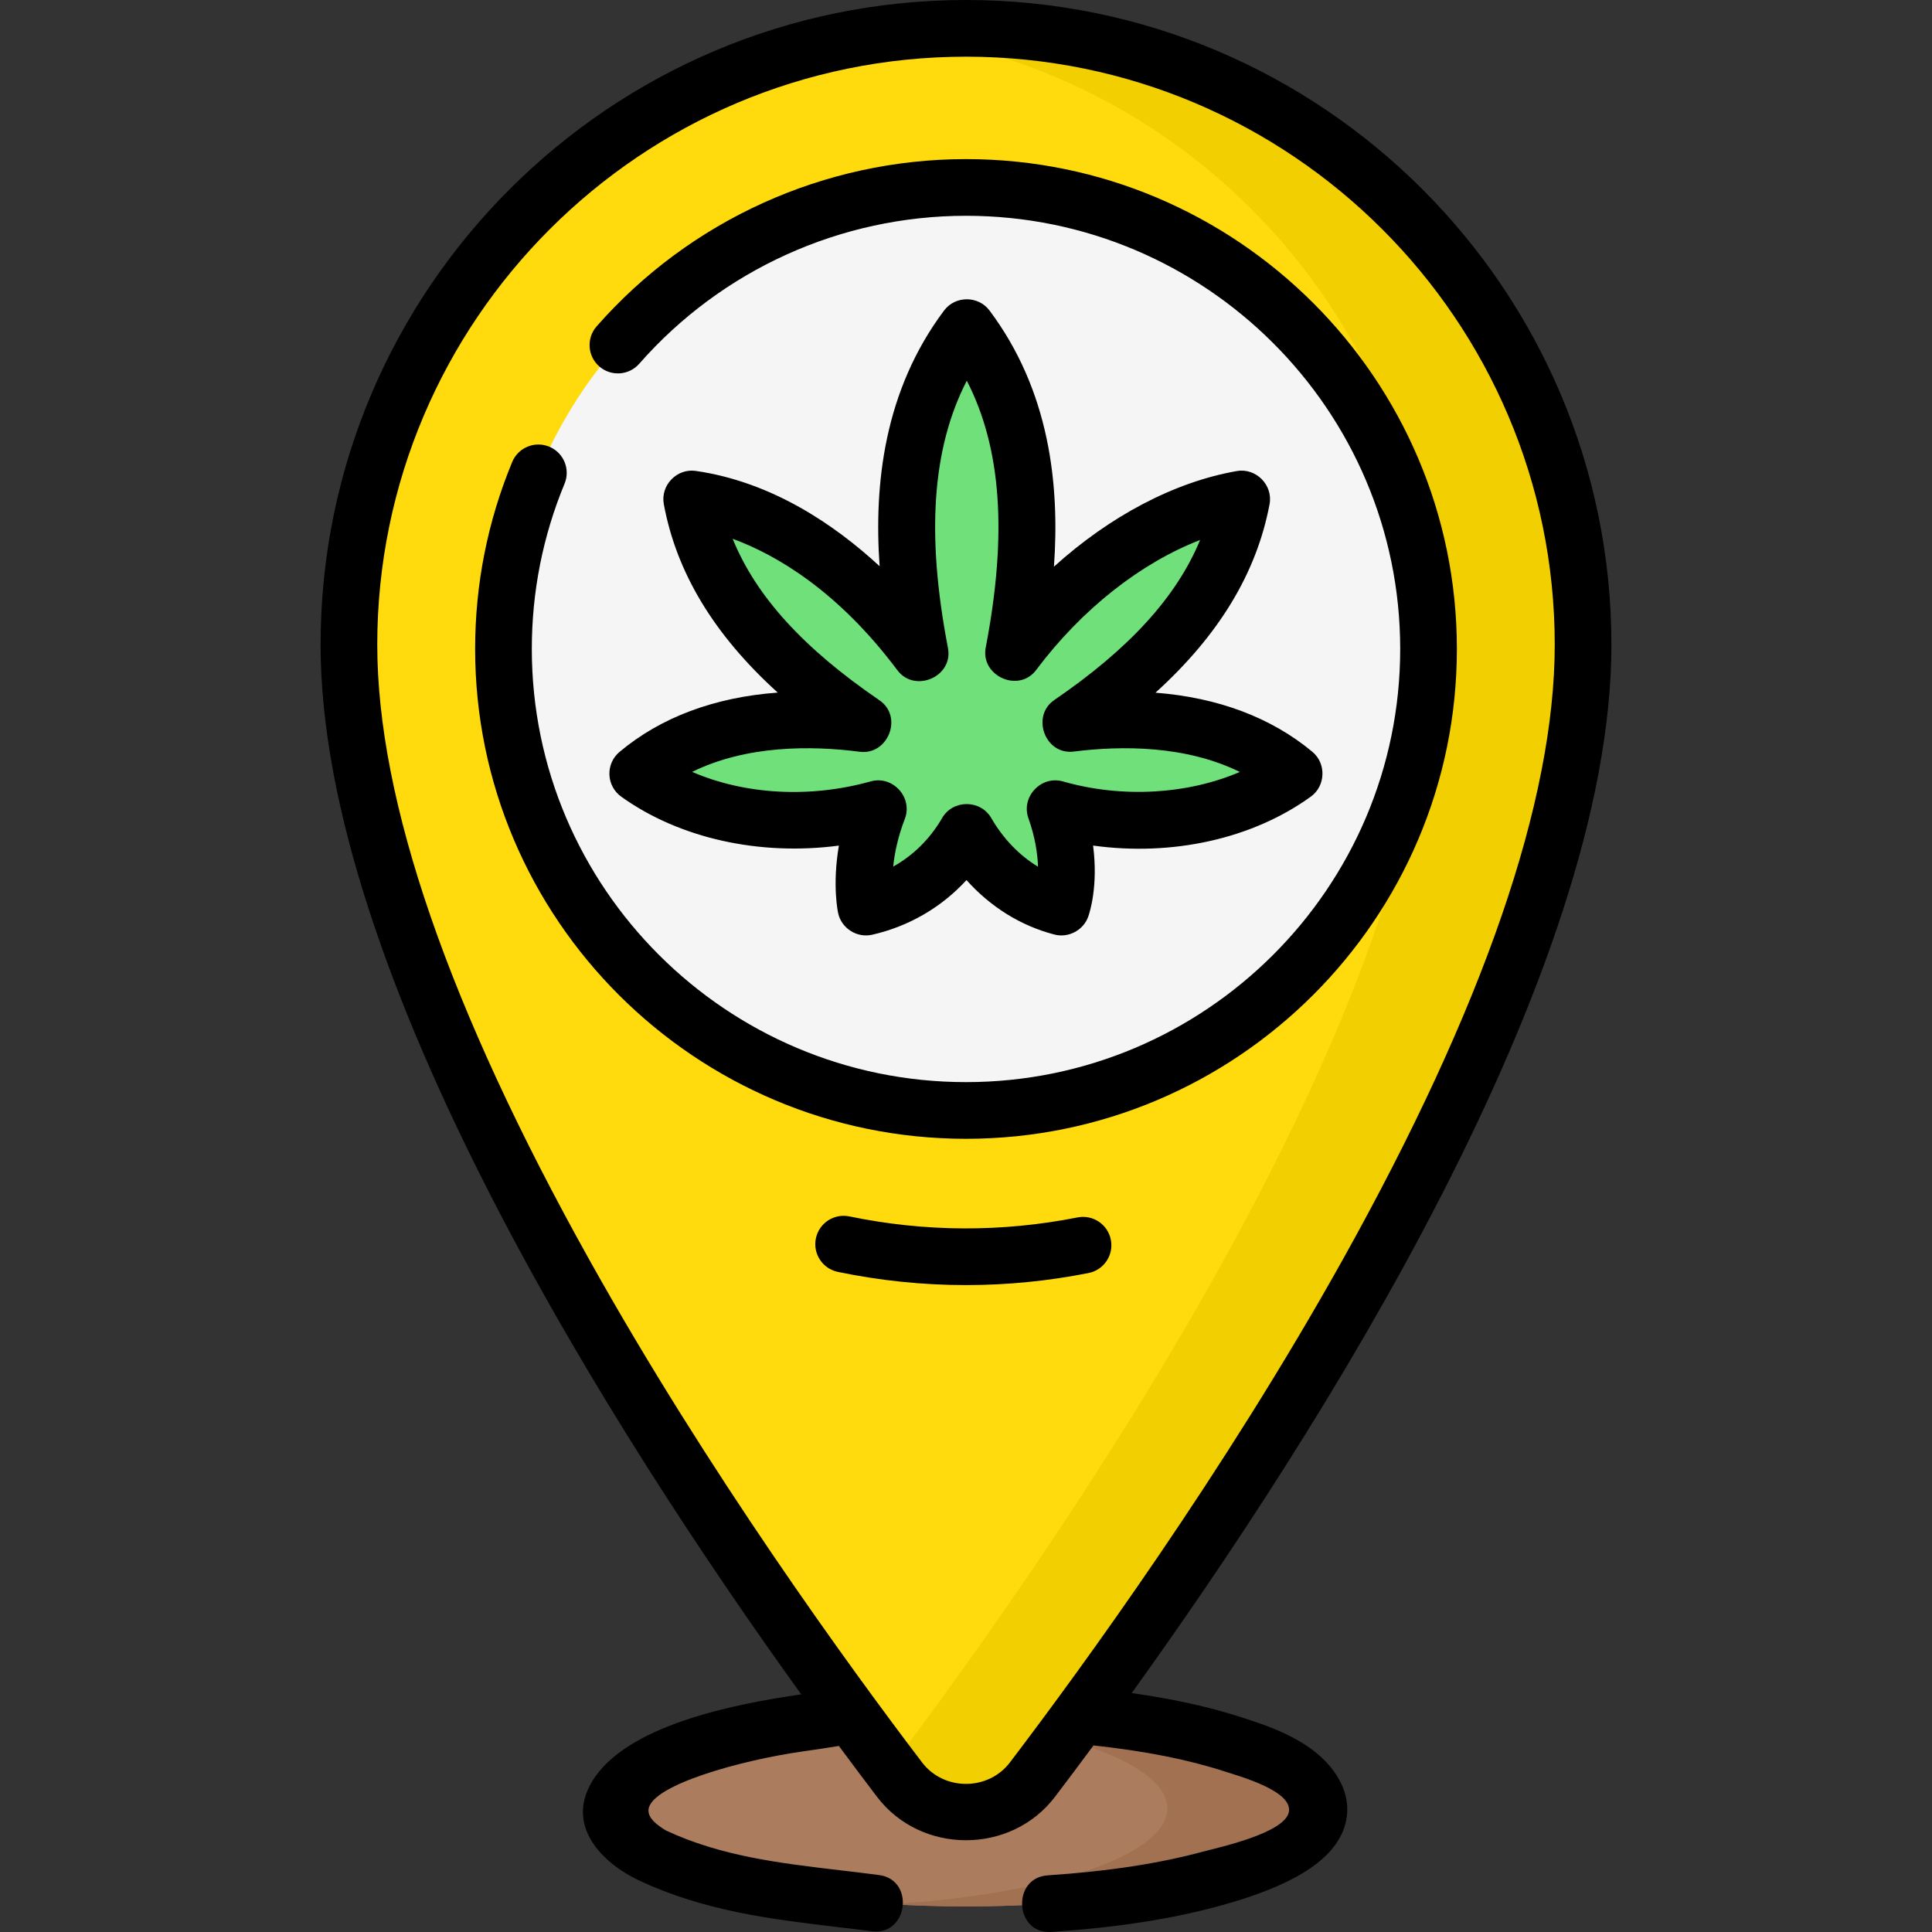
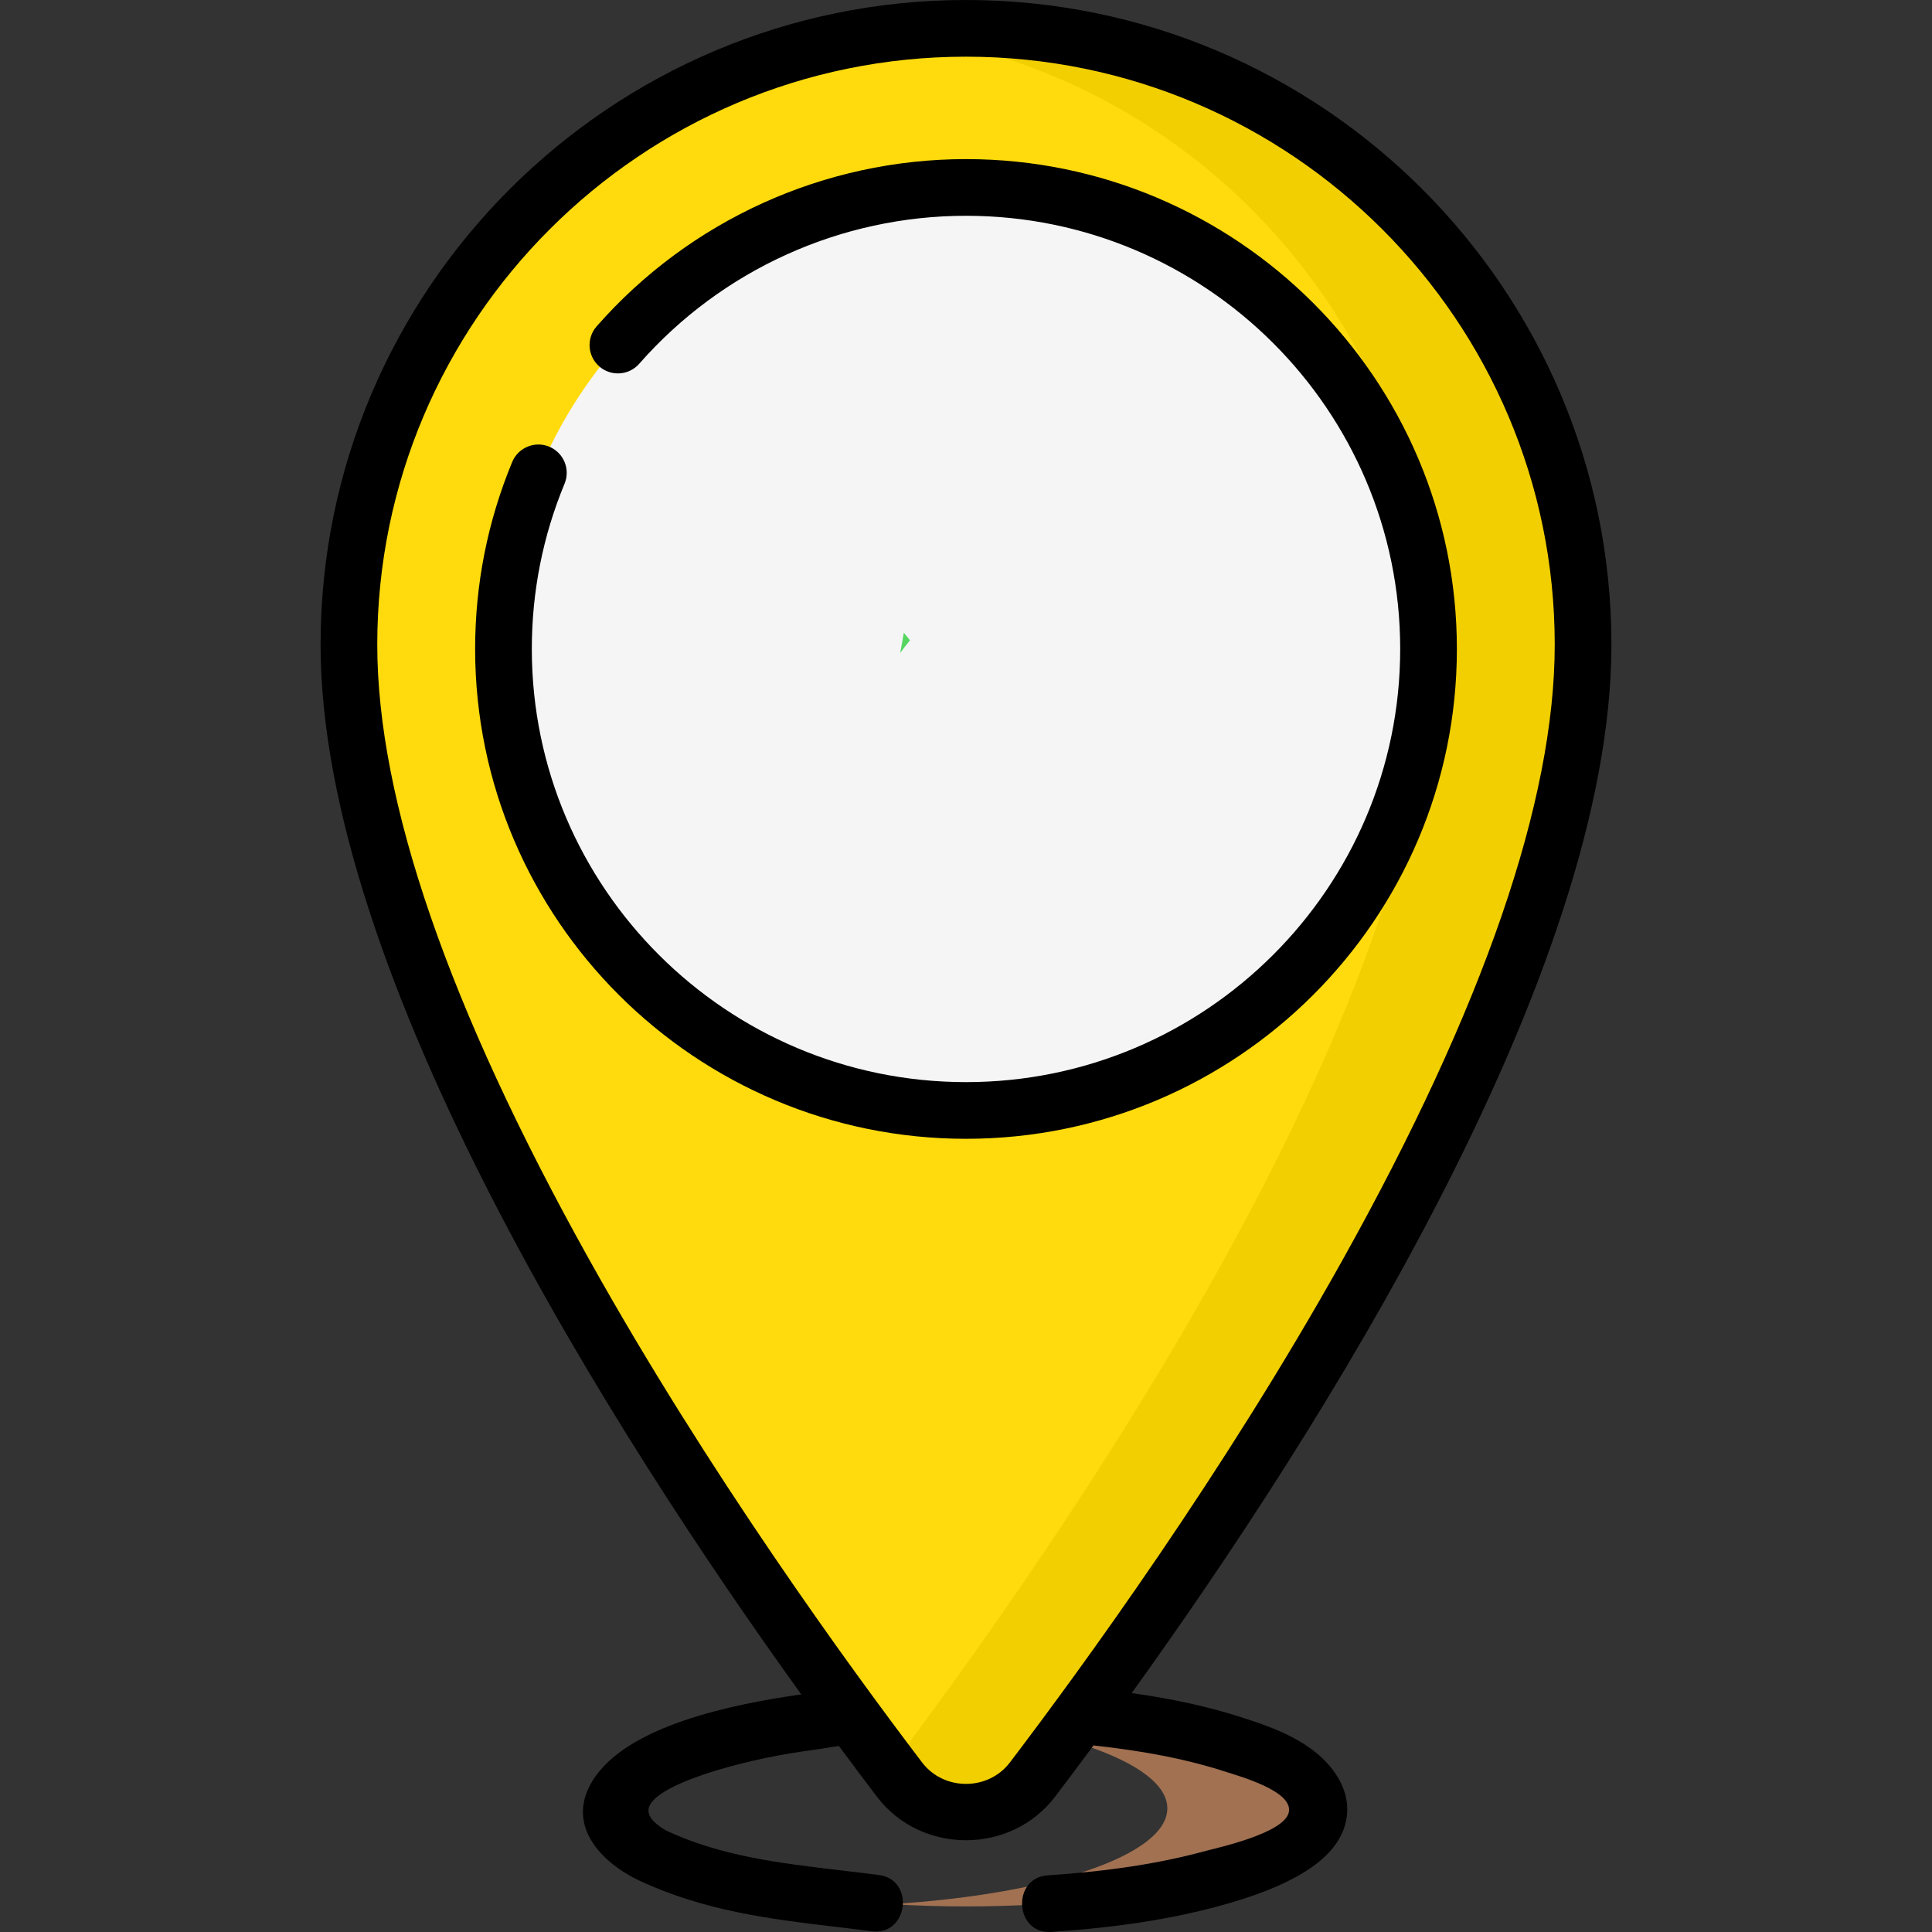
<svg xmlns="http://www.w3.org/2000/svg" id="Layer_1" enable-background="new 0 0 511.271 511.271" height="512" viewBox="0 0 511.271 511.271" width="512">
  <rect x="0" y="0" width="511.271" height="511.271" fill="#333333" stroke="none" />
  <g>
    <g>
      <g>
-         <ellipse cx="255.636" cy="478.553" fill="#ab7c5e" rx="93.277" ry="25.947" />
        <path d="m255.636 452.605c-6.866 0-13.556.208-20 .6 41.903 2.547 73.277 12.927 73.277 25.348s-31.374 22.801-73.277 25.348c6.444.392 13.134.6 20 .6 51.516 0 93.277-11.617 93.277-25.948s-41.762-25.948-93.277-25.948z" fill="#a17152" />
        <path d="m418.934 170.605c0 98.654-103.509 244.838-145.708 300.336-8.84 11.626-26.34 11.626-35.18 0-42.2-55.498-145.708-201.682-145.708-300.336-.001-90.08 73.11-163.105 163.298-163.105s163.298 73.025 163.298 163.105z" fill="#ffdb0d" />
        <path d="m255.636 7.5c-6.772 0-13.445.42-20 1.219 80.752 9.851 143.299 78.569 143.299 161.886 0 96.83-99.709 239.437-143.299 297.155.821 1.088 1.629 2.155 2.41 3.181 8.84 11.626 26.34 11.626 35.18 0 42.2-55.498 145.708-201.682 145.708-300.336 0-90.08-73.111-163.105-163.298-163.105z" fill="#f2cf00" />
      </g>
      <ellipse cx="255.636" cy="171.735" fill="#f5f5f5" rx="122.401" ry="122.13" />
      <g>
        <g>
-           <path d="m342.509 204.725c-16.4-13.672-38.823-15.859-59.28-13.281 21.106-14.435 40.433-33.217 45.367-59.404-24.104 4.21-46.006 21.575-60.38 40.744 5.617-29.272 6.439-61.031-12.371-86.131-18.832 25.128-17.991 56.933-12.351 86.233-14.339-19.154-36.088-37.337-60.456-40.847 4.852 26.26 24.356 45.051 45.452 59.462-20.552-2.654-43.251-.594-59.728 13.223 17.956 12.884 42.869 15.096 63.689 9.276-5.771 14.945-3.322 26.05-3.322 26.05 11.38-2.599 20.824-9.694 26.688-19.833 5.564 9.621 14.296 17.022 25.101 19.833 0 0 3.796-10.552-1.704-26.05 20.631 5.892 45.544 3.574 63.295-9.275z" fill="#70e07a" />
-         </g>
+           </g>
      </g>
      <g>
        <path d="m239.182 167.433c-.302 1.792-.624 3.576-.965 5.352.842-1.123 1.712-2.238 2.604-3.346-.538-.672-1.084-1.34-1.639-2.006z" fill="#56d661" />
      </g>
    </g>
    <g>
      <path d="m328.782 454.535c-8.651-2.809-18.152-4.922-29.298-6.492 49.435-68.698 126.95-190.324 126.95-277.438.001-94.072-76.62-170.605-170.798-170.605s-170.799 76.533-170.799 170.605c0 87.26 77.776 209.149 127.199 277.784-18.262 2.616-46.4 8.278-55.32 23.007-7.085 11.699 2.42 21.604 12.709 26.382 16.992 7.89 34.409 10.082 51.311 12.075 3.268.386 6.647.784 9.95 1.219 9.656 1.262 11.487-13.618 1.957-14.872-3.402-.448-6.833-.852-10.15-1.243-16.297-1.922-31.697-3.738-46.304-10.573-2.119-1.303-4.885-3.23-4.553-5.633.89-6.458 24.73-12.977 40.559-15.231 3.242-.461 6.567-.938 9.802-1.482 3.606 4.875 6.99 9.381 10.079 13.443 11.661 15.336 35.446 15.354 47.12 0 3.118-4.101 6.537-8.654 10.181-13.582 13.881 1.52 25.005 3.73 34.772 6.902 3.841 1.247 18.089 5.159 16.921 10.757-1.166 5.59-18.712 9.366-22.327 10.346-11.972 3.246-25.162 5.273-41.511 6.379-9.558.647-8.744 15.629 1.013 14.966 17.358-1.174 31.474-3.356 44.423-6.868 18.847-5.11 29.585-11.678 32.828-20.082 1.284-3.327 2.019-8.538-1.774-14.462-5.821-9.092-17.326-12.829-24.94-15.302zm-61.527 11.867c-5.752 7.565-17.487 7.565-23.239 0-19.395-25.506-56.63-76.715-88.101-133.1-37.211-66.67-56.079-121.409-56.079-162.696.001-85.802 69.892-155.606 155.8-155.606s155.799 69.804 155.799 155.605c0 41.287-18.868 96.026-56.079 162.696-31.47 56.385-68.706 107.594-88.101 133.101z" />
      <path d="m255.636 42.104c-37.436 0-73.065 16.135-97.753 44.267-2.732 3.113-2.423 7.852.69 10.584 3.112 2.731 7.852 2.423 10.584-.69 21.84-24.887 53.361-39.161 86.479-39.161 63.357 0 114.901 51.423 114.901 114.63s-51.544 114.63-114.901 114.63-114.901-51.423-114.901-114.63c0-15.135 2.916-29.849 8.665-43.733 1.585-3.827-.233-8.214-4.06-9.799-3.825-1.584-8.214.233-9.799 4.06-6.507 15.713-9.807 32.358-9.807 49.472 0 71.479 58.273 129.63 129.901 129.63s129.901-58.152 129.901-129.63-58.272-129.63-129.9-129.63z" />
-       <path d="m161.268 205.008c.087 2.315 1.24 4.46 3.122 5.811 15.463 11.095 36.685 15.712 57.609 12.955-1.781 10.407-.282 17.495-.194 17.894.886 4.015 4.987 6.609 8.994 5.697 9.744-2.225 18.333-7.245 24.968-14.466 6.337 7.091 14.338 12.09 23.263 14.412 3.691.959 7.645-1.104 8.946-4.719.359-.997 2.695-8.048 1.29-18.827 20.875 2.891 42.129-1.735 57.642-12.963 3.904-2.827 4.108-8.75.405-11.836-10.912-9.097-25.021-14.377-41.533-15.657 16.835-15.27 26.767-31.723 30.188-49.878.954-5.062-3.582-9.669-8.66-8.777-16.57 2.894-33.647 11.962-48.399 25.307 1.542-21.649-1.106-46.516-17.061-67.804-2.954-3.942-9.049-3.942-12.003 0-15.923 21.247-18.597 46.056-17.071 67.686-11.911-11.019-28.567-22.33-48.666-25.224-5.001-.719-9.362 3.817-8.444 8.786 3.348 18.123 13.266 34.574 30.147 49.876-16.698 1.229-30.925 6.524-41.867 15.699-1.776 1.487-2.764 3.712-2.676 6.028zm66.262-6.068c7.474.959 11.566-9.277 5.191-13.632-20.054-13.697-32.666-27.511-38.835-42.73 11.527 4.251 27.822 13.722 43.605 34.804 4.557 6.087 14.842 1.739 13.369-5.912-5.774-30-4.214-52.83 4.987-70.73 9.187 17.877 10.754 40.676 5.005 70.631-1.432 7.464 8.694 12.141 13.366 5.913 12.051-16.071 27.631-28.297 43.366-34.383-6.247 15.113-18.783 28.808-38.588 42.354-6.205 4.244-2.474 14.607 5.171 13.631 12.717-1.602 29.583-1.641 43.93 5.396-13.794 5.927-31.078 7.004-46.823 2.508-5.756-1.644-11.13 4.079-9.127 9.72 1.795 5.059 2.43 9.426 2.545 12.848-4.939-2.982-9.195-7.383-12.382-12.894-2.838-4.908-10.146-4.908-12.984 0-3.193 5.521-7.65 9.912-12.964 12.871.368-3.513 1.236-7.84 3.086-12.632 2.182-5.652-3.18-11.557-9.016-9.924-16.206 4.53-33.398 3.489-47.275-2.511 14.419-7.086 31.487-6.992 44.373-5.328z" />
-       <path d="m285.153 322.171c-20.052 3.963-40.367 3.873-60.38-.272-4.056-.836-8.025 1.767-8.865 5.823s1.767 8.025 5.823 8.865c11.24 2.328 22.565 3.492 33.895 3.492 10.833 0 21.669-1.064 32.436-3.193 4.063-.803 6.707-4.749 5.903-8.812-.802-4.064-4.751-6.705-8.812-5.903z" />
    </g>
  </g>
</svg>